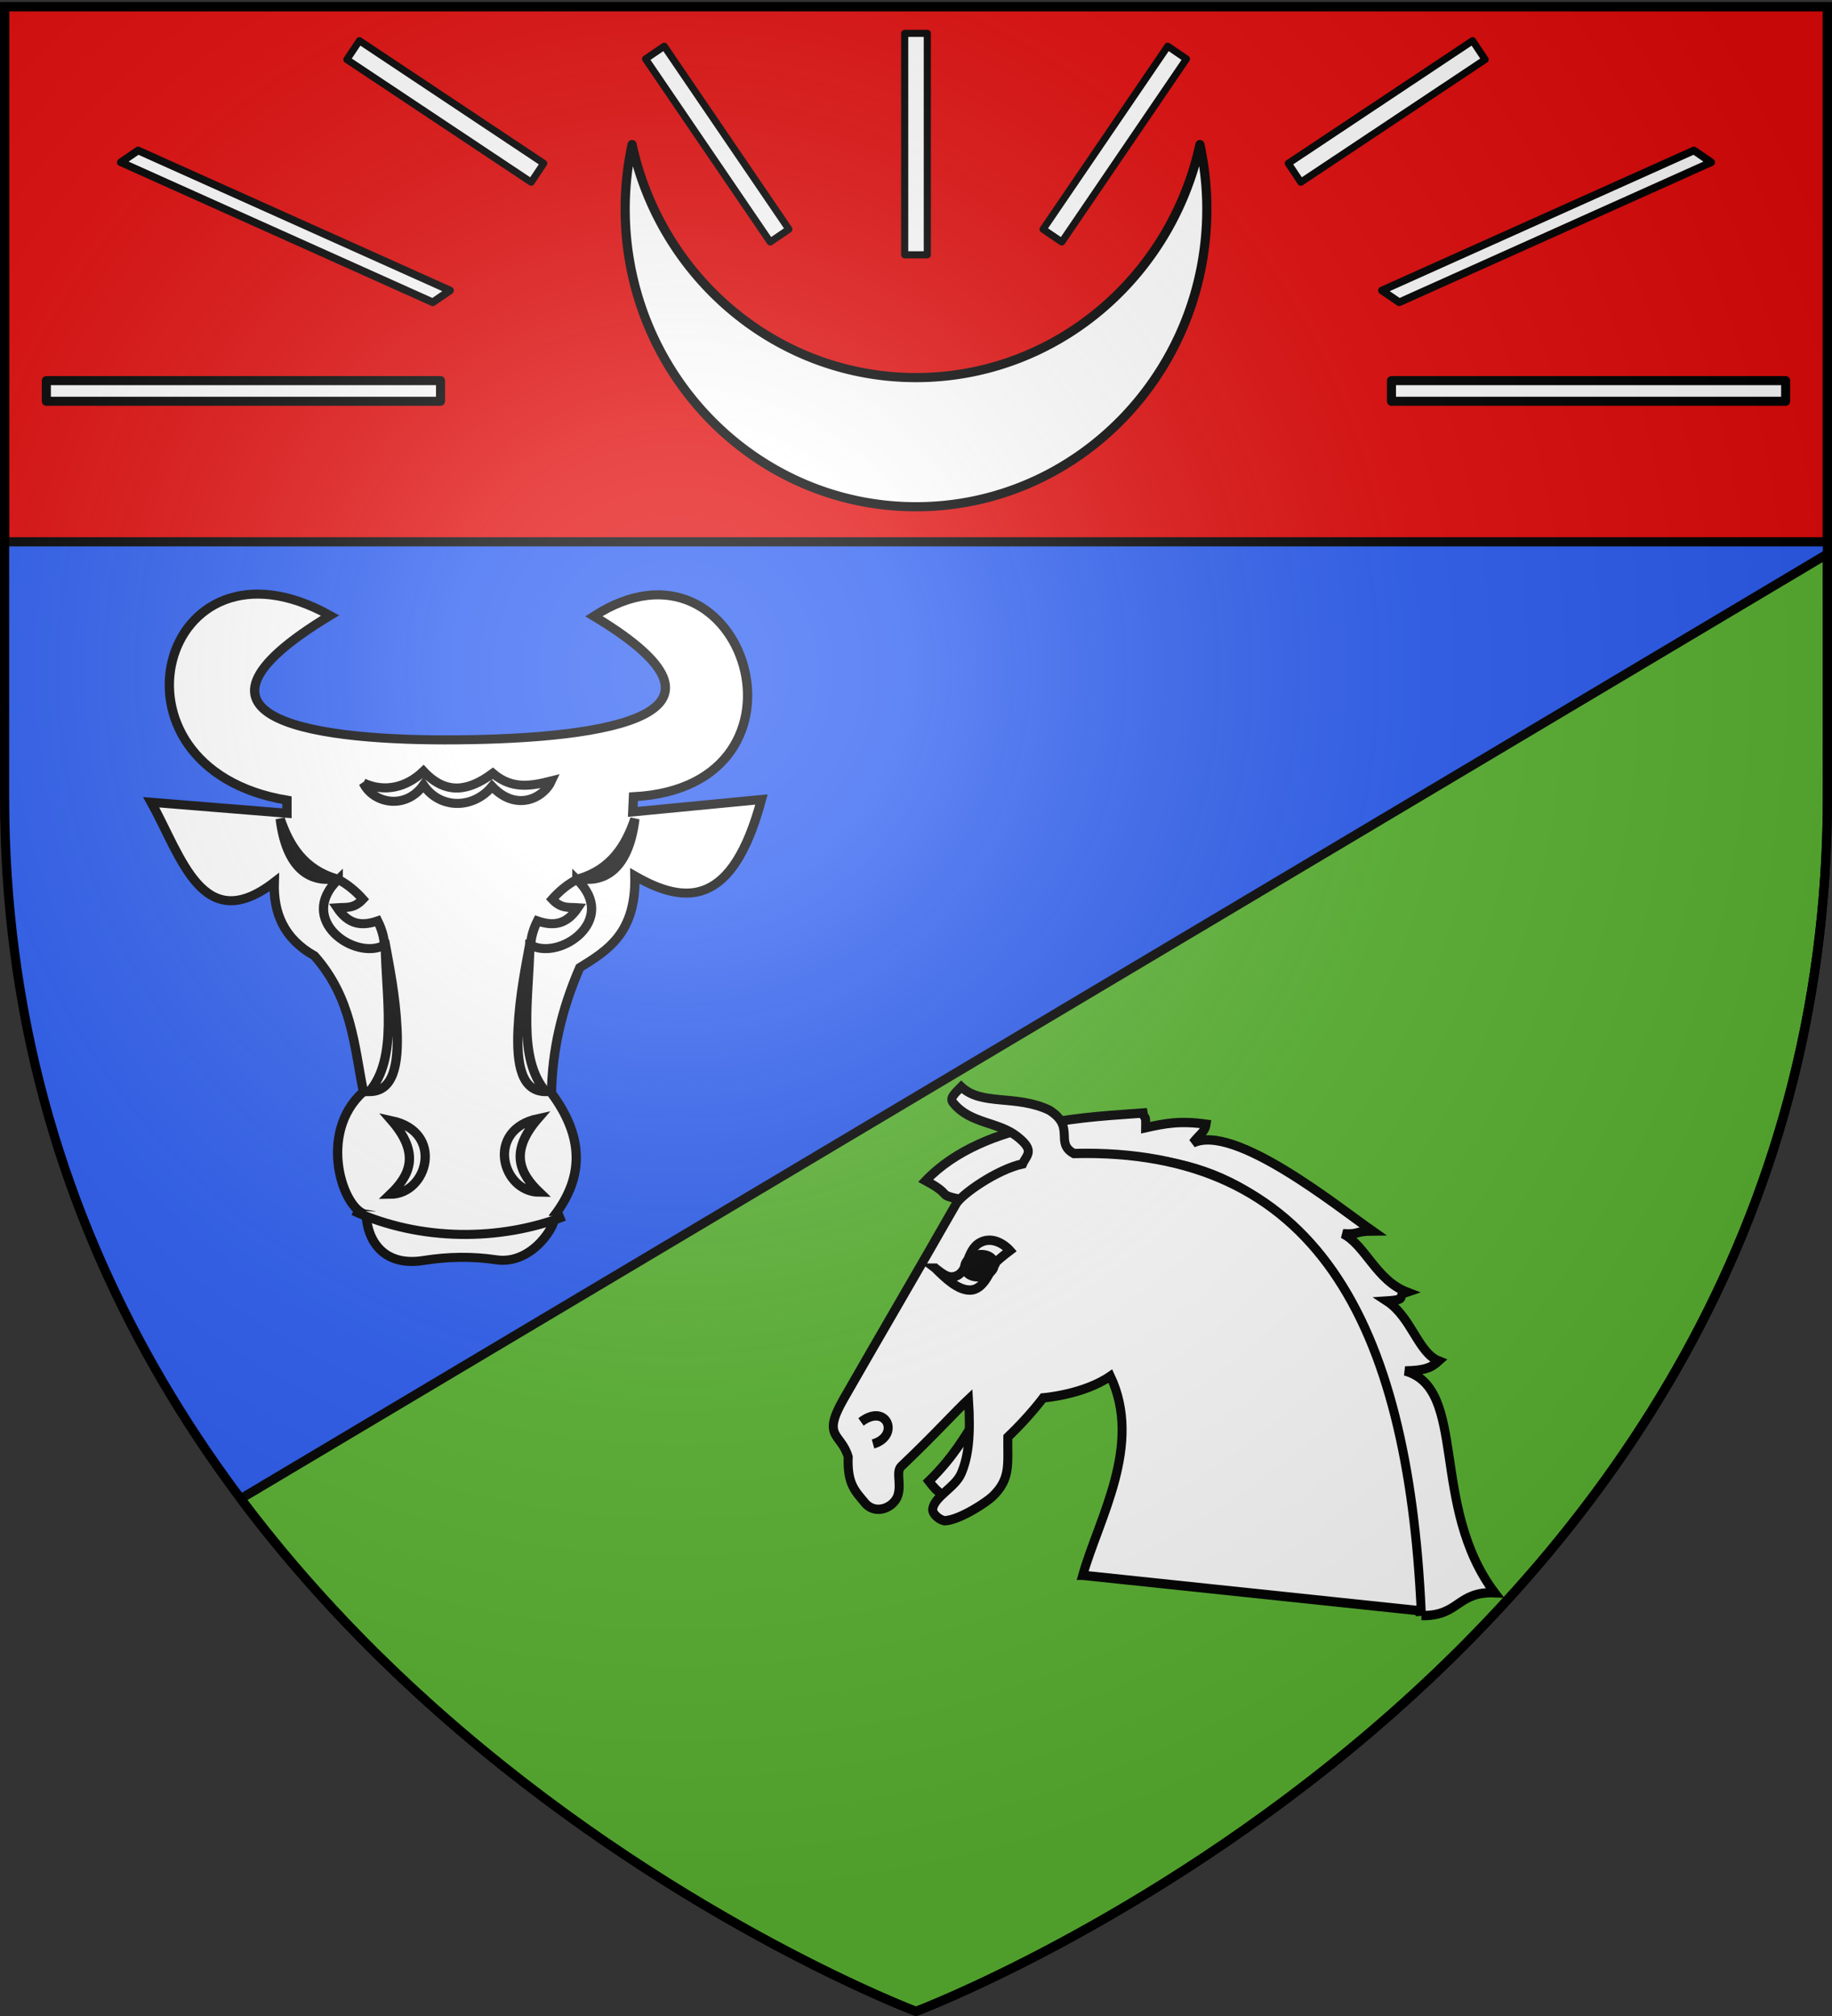
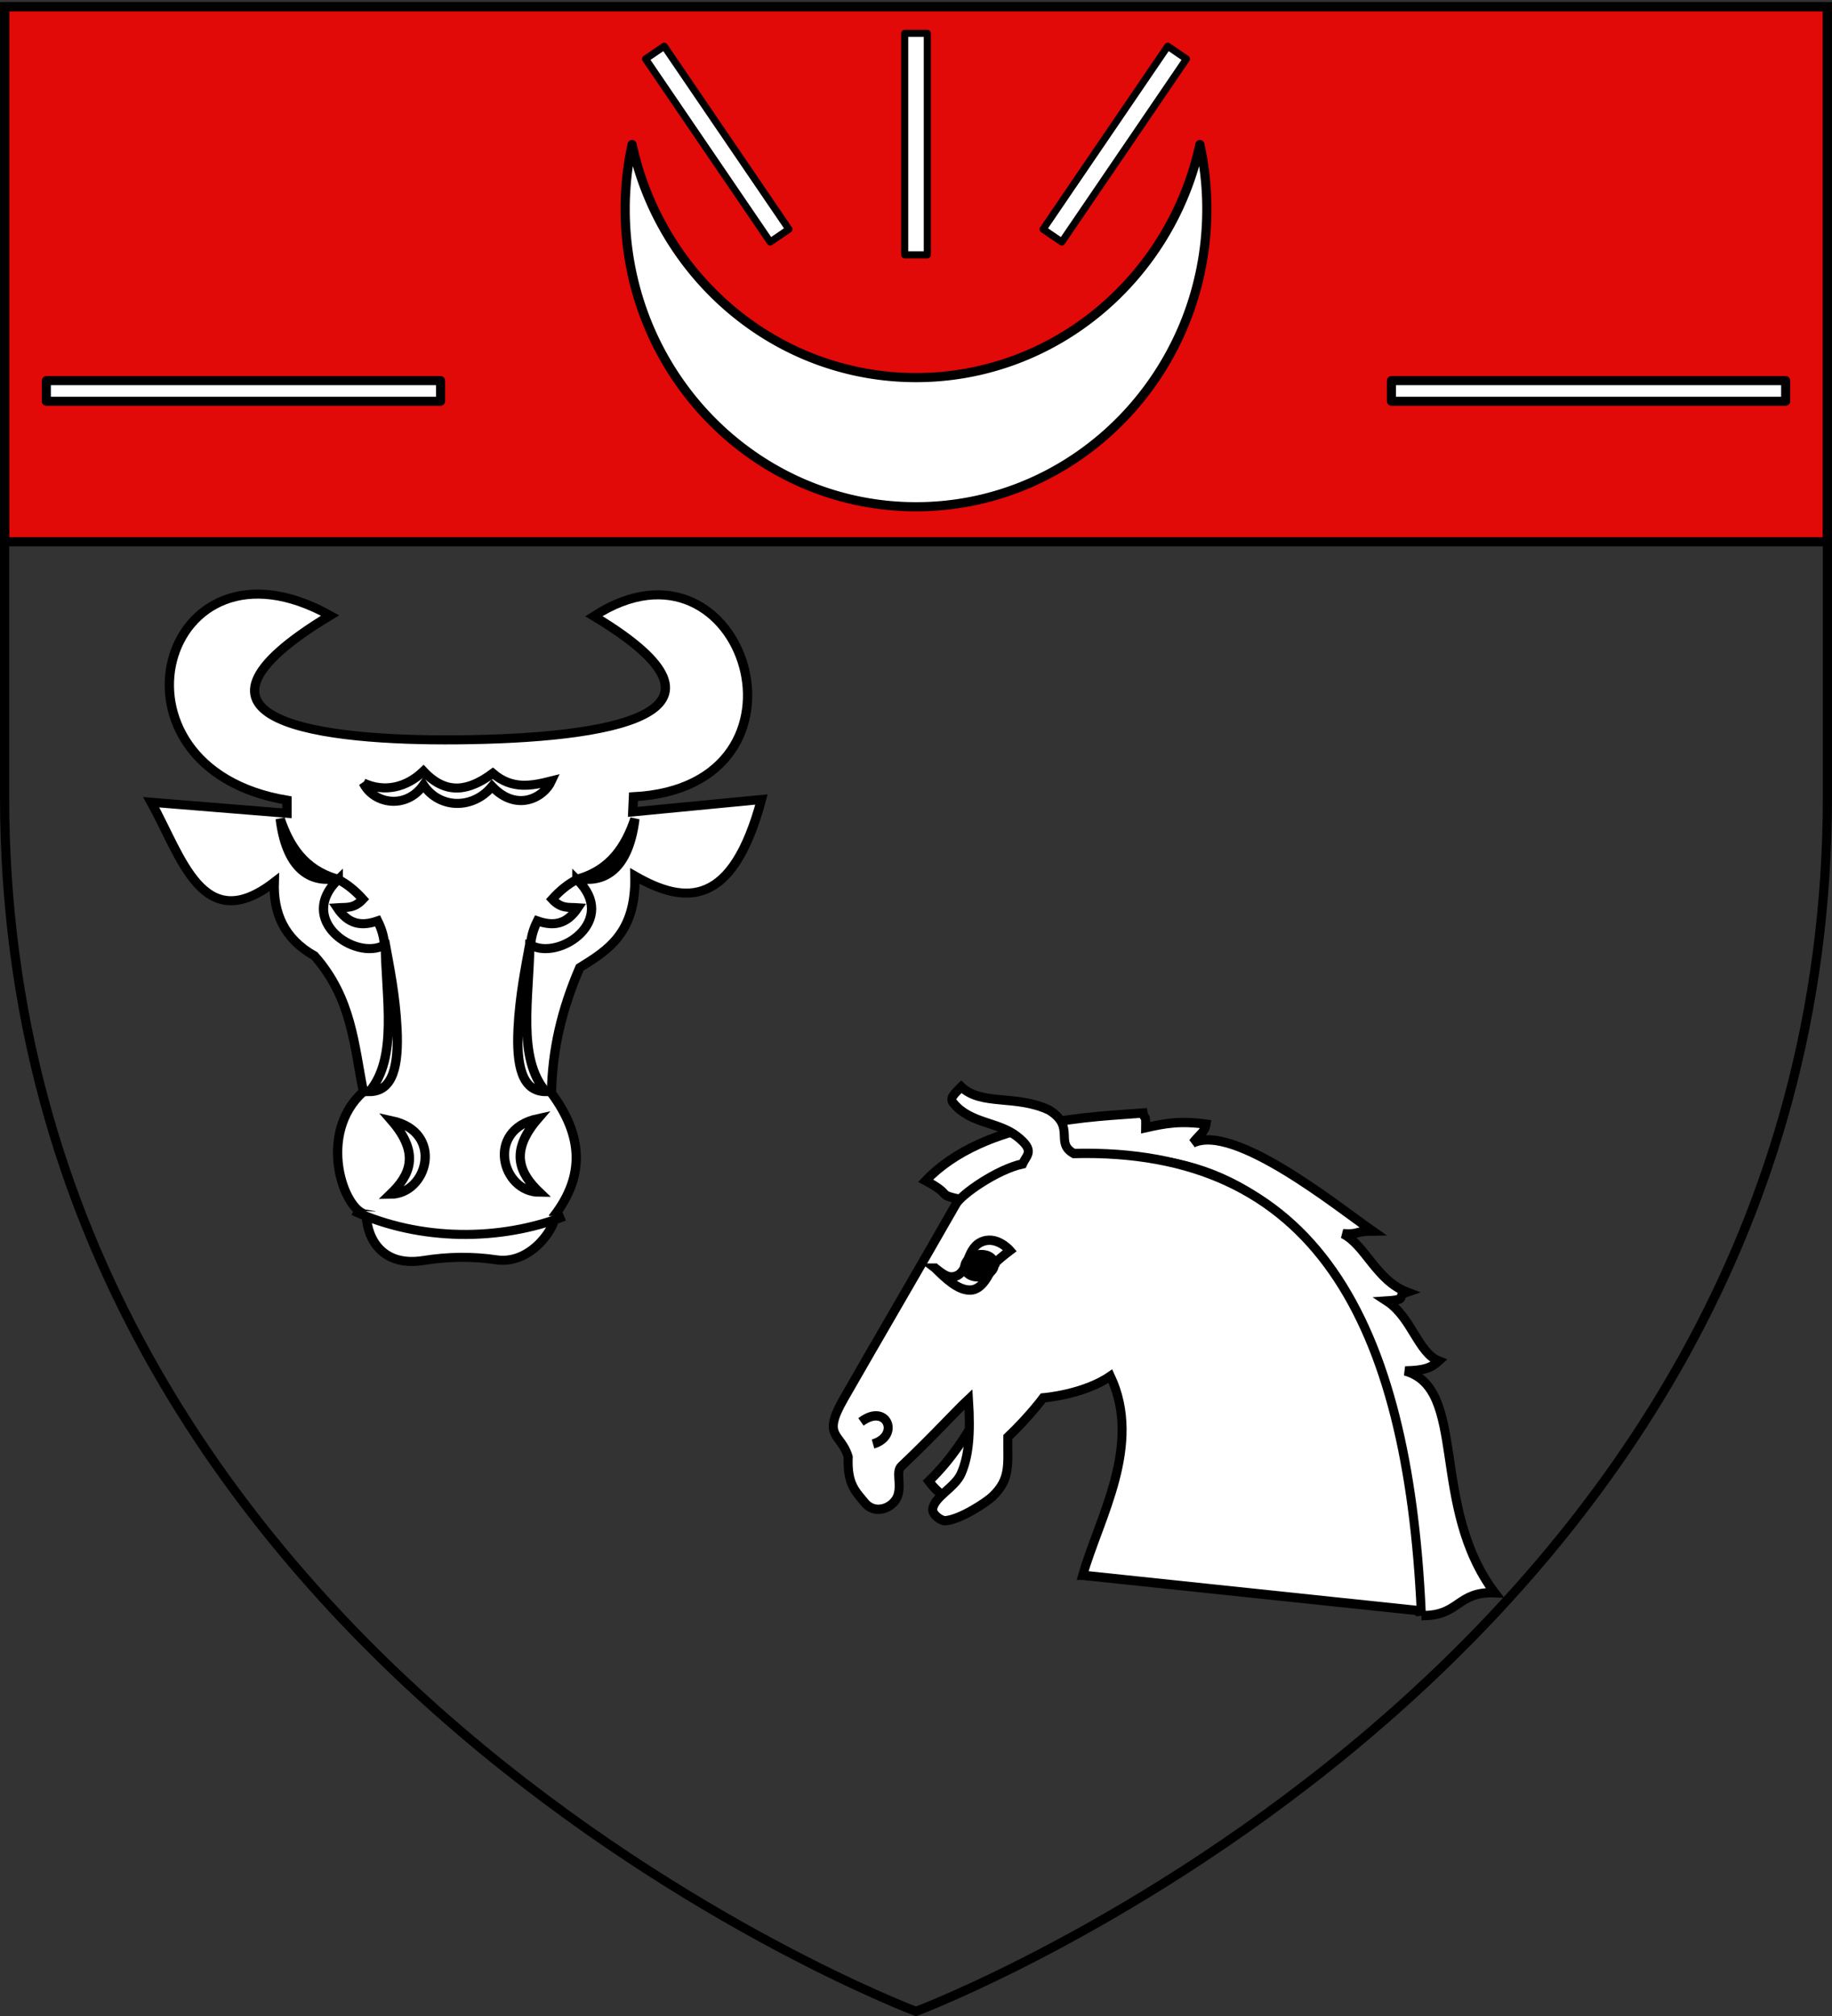
<svg xmlns="http://www.w3.org/2000/svg" xmlns:xlink="http://www.w3.org/1999/xlink" width="600" height="660" version="1.0">
  <rect width="100%" height="100%" fill="#333333" stroke="none" />
  <defs>
    <linearGradient id="b">
      <stop offset="0" style="stop-color:white;stop-opacity:.314" />
      <stop offset=".19" style="stop-color:white;stop-opacity:.251" />
      <stop offset=".6" style="stop-color:#6b6b6b;stop-opacity:.125" />
      <stop offset="1" style="stop-color:black;stop-opacity:.125" />
    </linearGradient>
    <linearGradient id="a">
      <stop offset="0" style="stop-color:#fd0000;stop-opacity:1" />
      <stop offset=".5" style="stop-color:#e77275;stop-opacity:.659" />
      <stop offset="1" style="stop-color:black;stop-opacity:.323" />
    </linearGradient>
    <radialGradient xlink:href="#b" id="c" cx="221.445" cy="226.331" r="300" fx="221.445" fy="226.331" gradientTransform="matrix(1.353 0 0 1.349 -77.63 -85.747)" gradientUnits="userSpaceOnUse" />
  </defs>
  <g style="display:inline">
-     <path d="M300 658.5s298.5-112.32 298.5-397.772V2.176H1.5v258.552C1.5 546.18 300 658.5 300 658.5z" style="fill:#2b5df2;fill-opacity:1;fill-rule:evenodd;stroke:none;stroke-width:1px;stroke-linecap:butt;stroke-linejoin:miter;stroke-opacity:1" />
    <path d="M1.5 2.188v175.187h597V2.187H1.5z" style="fill:#e20909;fill-opacity:1;fill-rule:nonzero;stroke:#000;stroke-width:3;stroke-linecap:round;stroke-linejoin:round;stroke-miterlimit:4;stroke-dashoffset:0;stroke-opacity:1" />
-     <path d="M598.5 181.344 78.844 490.656C167.288 608.556 300 658.5 300 658.5s298.5-112.33 298.5-397.781v-79.375z" style="fill:#5ab532;fill-opacity:1;fill-rule:nonzero;stroke:#000;stroke-width:3;stroke-linecap:round;stroke-linejoin:round;stroke-miterlimit:4;stroke-dashoffset:0;stroke-opacity:1" />
  </g>
  <g style="stroke:#000;stroke-width:2.658;stroke-miterlimit:4;stroke-dasharray:none;stroke-opacity:1">
    <path d="M1002.737-54.476c-4.066 4.285-8.709 9.89-17.143 15.385 2.445 4.505 3.599 4.615 5.714 6.154" style="color:#000;fill:#fff;fill-opacity:1;fill-rule:evenodd;stroke:#000;stroke-width:2.658;stroke-linecap:butt;stroke-linejoin:miter;marker:none;marker-start:none;marker-mid:none;marker-end:none;stroke-miterlimit:4;stroke-dasharray:none;stroke-dashoffset:0;stroke-opacity:1;visibility:visible;display:inline;overflow:visible;enable-background:accumulate" transform="matrix(1.091 -.2 .193 1.132 -763.535 726.282)" />
    <path d="M1121.912 23.98c16.124-138.463-56.635-155.885-113.109-140.41-7.123-2.928-1.596-1.242-9.219-7.092 20.388-14.36 52.832-9.13 66.66-7.8 0 2.392.887-.267 0 4.254 5.906-.222 10.346-.248 17.771 2.117-.737 2.152-2.272 2.414-4.802 4.599 12.95-3.563 39 25.3 47.931 33.91-5.311-.887-3.913.409-8.735-.752 5.952 4.317 7.36 14.747 15.741 19.663-3.852.533.62 2.248-6.318 1.46 6.392 5.786 6.58 16.179 12.164 19.491-2.452 1.487-4.56 1.977-10.283 1.064 17.437 8.253.352 39.1 15.062 66.819-11.006-2.363-11.412 4.797-22.447 2.634" style="color:#000;fill:#fff;fill-opacity:1;fill-rule:evenodd;stroke:#000;stroke-width:2.658;stroke-linecap:butt;stroke-linejoin:miter;marker:none;marker-start:none;marker-mid:none;marker-end:none;stroke-miterlimit:4;stroke-dasharray:none;stroke-dashoffset:0;stroke-opacity:1;visibility:visible;display:inline;overflow:visible;enable-background:accumulate" transform="matrix(1.091 -.2 .193 1.132 -763.535 726.282)" />
    <path d="m1025.722-4.786 96.76 27.403c10.453-82.03-8.005-135.474-78.428-146.145-5.19-4.053 2.008-7.336-5.041-13.457-8.94-6.122-19.44-4.596-24.418-11.028-2.558 1.745-4.108 2.628-3.06 4.209 3.88 6.631 12.09 7.448 16.859 12.586 4.666 5.026 1.817 5.633.246 7.963-7.73.235-19.29 5.405-21.314 7.761-13.905 16.188-29.602 34.037-42.466 48.97-8.386 9.735-2.463 9.278-1.53 16.451-1.681 7.696.335 9.95 2.821 14.16 2.661 3.685 8.098 2.282 9.74-.81 1.648-3.108.49-6.73 2.431-7.96 10.871-6.89 18.58-12.66 22.883-15.337-1.098 10.042-2.805 16.057-5.845 20.485-2.434 3.546-8.893 5.057-10.015 8.42-.51 1.528 1.87 3.842 3.098 3.963 4.518.446 12.96-3.121 14.883-4.349 6.35-4.054 6.006-8.405 7.443-15.894 7.36-4.7 12.243-9.182 12.243-9.182s11.902 1.199 20.639-2.637c6.075 21.007-10.365 39.199-17.93 54.428z" style="color:#000;fill:#fff;fill-opacity:1;fill-rule:evenodd;stroke:#000;stroke-width:2.658;stroke-linecap:butt;stroke-linejoin:miter;marker:none;marker-start:none;marker-mid:none;marker-end:none;stroke-miterlimit:4;stroke-dasharray:none;stroke-dashoffset:0;stroke-opacity:1;visibility:visible;display:inline;overflow:visible;enable-background:accumulate" transform="matrix(1.091 -.2 .193 1.132 -763.535 726.282)" />
    <path d="M998.006-98.51c1.887 2 3.06 3.285 4.75 3.35 4.893.19 4.825-6.874 9.75-8.25 4.924-1.374 8.149 3.8 8.149 3.8s-3.054 1.482-4.55 2.5c-1.816 1.237-4.59 7.242-9 6.55-3.624-.568-6.667-4.657-9.099-7.95z" style="color:#000;fill:#fff;fill-opacity:1;fill-rule:evenodd;stroke:#000;stroke-width:2.658;stroke-linecap:butt;stroke-linejoin:miter;marker:none;marker-start:none;marker-mid:none;marker-end:none;stroke-miterlimit:4;stroke-dasharray:none;stroke-dashoffset:0;stroke-opacity:1;visibility:visible;display:inline;overflow:visible;enable-background:accumulate" transform="matrix(1.091 -.2 .193 1.132 -763.535 726.282)" />
    <path d="M1015.468-96.917c0 1.719-1.966 3.115-4.4 3.125-2.433.01-4.422-1.371-4.449-3.09-.027-1.719 1.916-3.13 4.35-3.16 2.433-.028 4.443 1.336 4.498 3.055l-4.423.07h4.424z" style="fill:#000;fill-opacity:1;stroke:#000;stroke-width:2.658;stroke-miterlimit:4;stroke-dasharray:none;stroke-opacity:1" transform="matrix(1.091 -.2 .193 1.132 -763.535 726.282)" />
    <path d="M968.78-59.202c8.435-4.176 10.907 5.934 2.418 6.814" style="color:#000;fill:#fff;fill-opacity:1;fill-rule:evenodd;stroke:#000;stroke-width:2.658;stroke-linecap:butt;stroke-linejoin:miter;marker:none;marker-start:none;marker-mid:none;marker-end:none;stroke-miterlimit:4;stroke-dasharray:none;stroke-dashoffset:0;stroke-opacity:1;visibility:visible;display:inline;overflow:visible;enable-background:accumulate" transform="matrix(1.091 -.2 .193 1.132 -763.535 726.282)" />
  </g>
  <g style="fill:#fff;fill-opacity:1;stroke:#000;stroke-width:8.759;stroke-miterlimit:4;stroke-dasharray:none;stroke-opacity:1;display:inline">
    <g style="fill:#fff;fill-opacity:1;stroke:#000;stroke-width:8.759;stroke-miterlimit:4;stroke-dasharray:none;stroke-opacity:1">
      <path d="M214.903 655.34c.995 25.55 16.52 50.893 54.06 44.719 23.287-3.83 46.222-4.102 68.749-.668 34.845 5.313 58.056-36.06 54.728-42.716 29.27-39.16 26.808-77.864-2.67-118.804.844-41.444 9.274-79.954 26.699-121.473 26.588-16.89 53.263-33.66 52.058-88.766 48.328 28.46 92.327 29.86 119.47-74.089l-121.473 12.012.668-14.682c184.57-9.712 105.007-269.466-37.376-174.867 154.835 95.428 14.115 118.482-129.147 119.765-124.18 1.113-286.767-17.108-119.804-120.433C20.991-16.196-42.576 223.033 140.151 254.211v12.68L12.002 256.213c28.736 53.13 48.496 130.847 116.133 77.421-.892 29.396 8.74 54.458 38.048 71.419 35.159 40.997 37.195 85.964 46.05 131.482-44.013 40.48-18.908 115.36 2.67 118.803z" style="fill:#fff;fill-opacity:1;fill-rule:evenodd;stroke:#000;stroke-width:8.759;stroke-linecap:butt;stroke-linejoin:miter;stroke-miterlimit:4;stroke-dasharray:none;stroke-opacity:1" transform="matrix(.347 0 0 .338 45.356 176.041)" />
      <path d="M212.233 237.526c9.63 20.367 40.226 26.023 56.73 2.002 15.573 23.707 47.168 23.355 64.743 1.335 22.925 24.943 48.601 11.415 56.064-5.34-18.466 4.763-36.931 8.813-55.396-7.343-21.804 16.6-43.607 21.98-65.41-2.003-16.14 15.902-36.816 20.736-56.731 11.35zM202.886 652.001c63.47 29.706 138.469 29.286 198.896 5.341M238.932 564.57c50.052 11.066 34.071 71.246-1.336 71.414 18.547-18.235 28.636-39.072 1.336-71.414zM377.089 562.566c-50.053 11.066-34.072 71.245 1.335 71.414-18.547-18.235-28.636-39.072-1.335-71.414zM468.528 272.232c-8.808 26.762-23.022 48.872-52.532 57.953 19.677 3.577 46.01-3.921 52.532-57.953zM413.765 330.983c-8.394 4.448-16.444 11.235-23.29 19.136 8.545 9.507 15.475 7.651 24.221 8.275-10.602 16.289-22.869 18.181-38.17 12.76-3.866 8.023-6.183 16.137-6.324 23.447 27.398 15.43 83.492-24.397 43.563-63.618zM369.356 393.543c-3.837 21.798-9.542 49.812-11.06 81.95-1.673 35.385 3.405 60.887 26.135 61.043-27.253-32.576-15.708-90.564-15.075-142.993zM133.744 272.232c8.808 26.762 23.022 48.872 52.532 57.953-19.677 3.577-46.01-3.921-52.532-57.953zM188.507 330.983c8.394 4.448 16.444 11.235 23.29 19.136-8.545 9.507-15.475 7.651-24.221 8.275 10.602 16.289 22.869 18.181 38.17 12.76 3.866 8.023 6.183 16.137 6.324 23.447-27.398 15.43-83.492-24.397-43.563-63.618zM232.915 393.543c3.838 21.798 9.543 49.812 11.062 81.95 1.672 35.385-3.406 60.887-26.136 61.043 27.253-32.576 15.708-90.564 15.074-142.993z" style="fill:#fff;fill-opacity:1;fill-rule:evenodd;stroke:#000;stroke-width:8.759;stroke-linecap:butt;stroke-linejoin:miter;stroke-miterlimit:4;stroke-dasharray:none;stroke-opacity:1" transform="matrix(.347 0 0 .338 45.356 176.041)" />
    </g>
  </g>
  <path d="M207.015 47.323a99.784 99.784 0 0 0-2.262 21.146c0 53.78 42.67 97.43 95.247 97.43 52.576 0 95.247-43.65 95.247-97.43 0-7.262-.787-14.336-2.262-21.146-9.447 43.628-47.504 76.295-92.985 76.295-45.48 0-83.538-32.667-92.985-76.295z" style="fill:#fff;fill-opacity:1;fill-rule:nonzero;stroke:#000;stroke-width:3;stroke-linecap:round;stroke-linejoin:round;stroke-miterlimit:4;stroke-dasharray:none;stroke-dashoffset:0;stroke-opacity:1;display:inline" />
  <path d="M296.297 10.922h7.406v72.505h-7.406V10.922z" style="fill:#fff;fill-opacity:1;fill-rule:nonzero;stroke:#000;stroke-width:2.328;stroke-linecap:round;stroke-linejoin:round;stroke-miterlimit:4;stroke-dashoffset:0;stroke-opacity:1;display:inline" />
  <g style="display:inline">
    <path d="m209.985 19.299 6.121-4.17 40.823 59.92-6.12 4.17-40.824-59.92zM387.127 19.299l-6.121-4.17-40.823 59.92 6.121 4.17 40.823-59.92z" style="fill:#fff;fill-opacity:1;fill-rule:nonzero;stroke:#000;stroke-width:2.328;stroke-linecap:round;stroke-linejoin:round;stroke-miterlimit:4;stroke-dashoffset:0;stroke-opacity:1;display:inline" transform="translate(1.444)" />
  </g>
  <g style="display:inline">
-     <path d="m118.498 19.489 4.103-6.167 60.366 40.162-4.103 6.167-60.366-40.162zM491.292 19.489l-4.102-6.167-60.366 40.162 4.103 6.167 60.365-40.162z" style="fill:#fff;fill-opacity:1;fill-rule:nonzero;stroke:#000;stroke-width:2.328;stroke-linecap:round;stroke-linejoin:round;stroke-miterlimit:4;stroke-dashoffset:0;stroke-opacity:1;display:inline" transform="translate(-4.895)" />
-   </g>
+     </g>
  <g style="display:inline">
-     <path d="m38.118 53.127 5.666-3.873 102.17 45.842-5.665 3.873L38.118 53.127zM558.995 53.127l-5.666-3.873-102.171 45.842 5.666 3.873 102.17-45.842z" style="fill:#fff;fill-opacity:1;fill-rule:nonzero;stroke:#000;stroke-width:2.502;stroke-linecap:round;stroke-linejoin:round;stroke-miterlimit:4;stroke-dasharray:none;stroke-dashoffset:0;stroke-opacity:1;display:inline" transform="translate(1.444)" />
-   </g>
+     </g>
  <g style="display:inline">
    <path d="M145.927 124.604v6.765H16.82v-6.765h129.107zM457.36 124.604v6.765h129.105v-6.765H457.36z" style="fill:#fff;fill-opacity:1;fill-rule:nonzero;stroke:#000;stroke-width:2.969;stroke-linecap:round;stroke-linejoin:round;stroke-miterlimit:4;stroke-dashoffset:0;stroke-opacity:1;display:inline" transform="translate(-1.643)" />
  </g>
  <g style="display:inline">
-     <path d="M300 658.5s298.5-112.32 298.5-397.772V2.176H1.5v258.552C1.5 546.18 300 658.5 300 658.5z" style="opacity:1;fill:url(#c);fill-opacity:1;fill-rule:evenodd;stroke:none;stroke-width:1px;stroke-linecap:butt;stroke-linejoin:miter;stroke-opacity:1" />
-   </g>
+     </g>
  <path d="M300 658.5S1.5 546.18 1.5 260.728V2.176h597v258.552C598.5 546.18 300 658.5 300 658.5z" style="opacity:1;fill:none;fill-opacity:1;fill-rule:evenodd;stroke:#000;stroke-width:3;stroke-linecap:butt;stroke-linejoin:miter;stroke-miterlimit:4;stroke-dasharray:none;stroke-opacity:1" />
</svg>